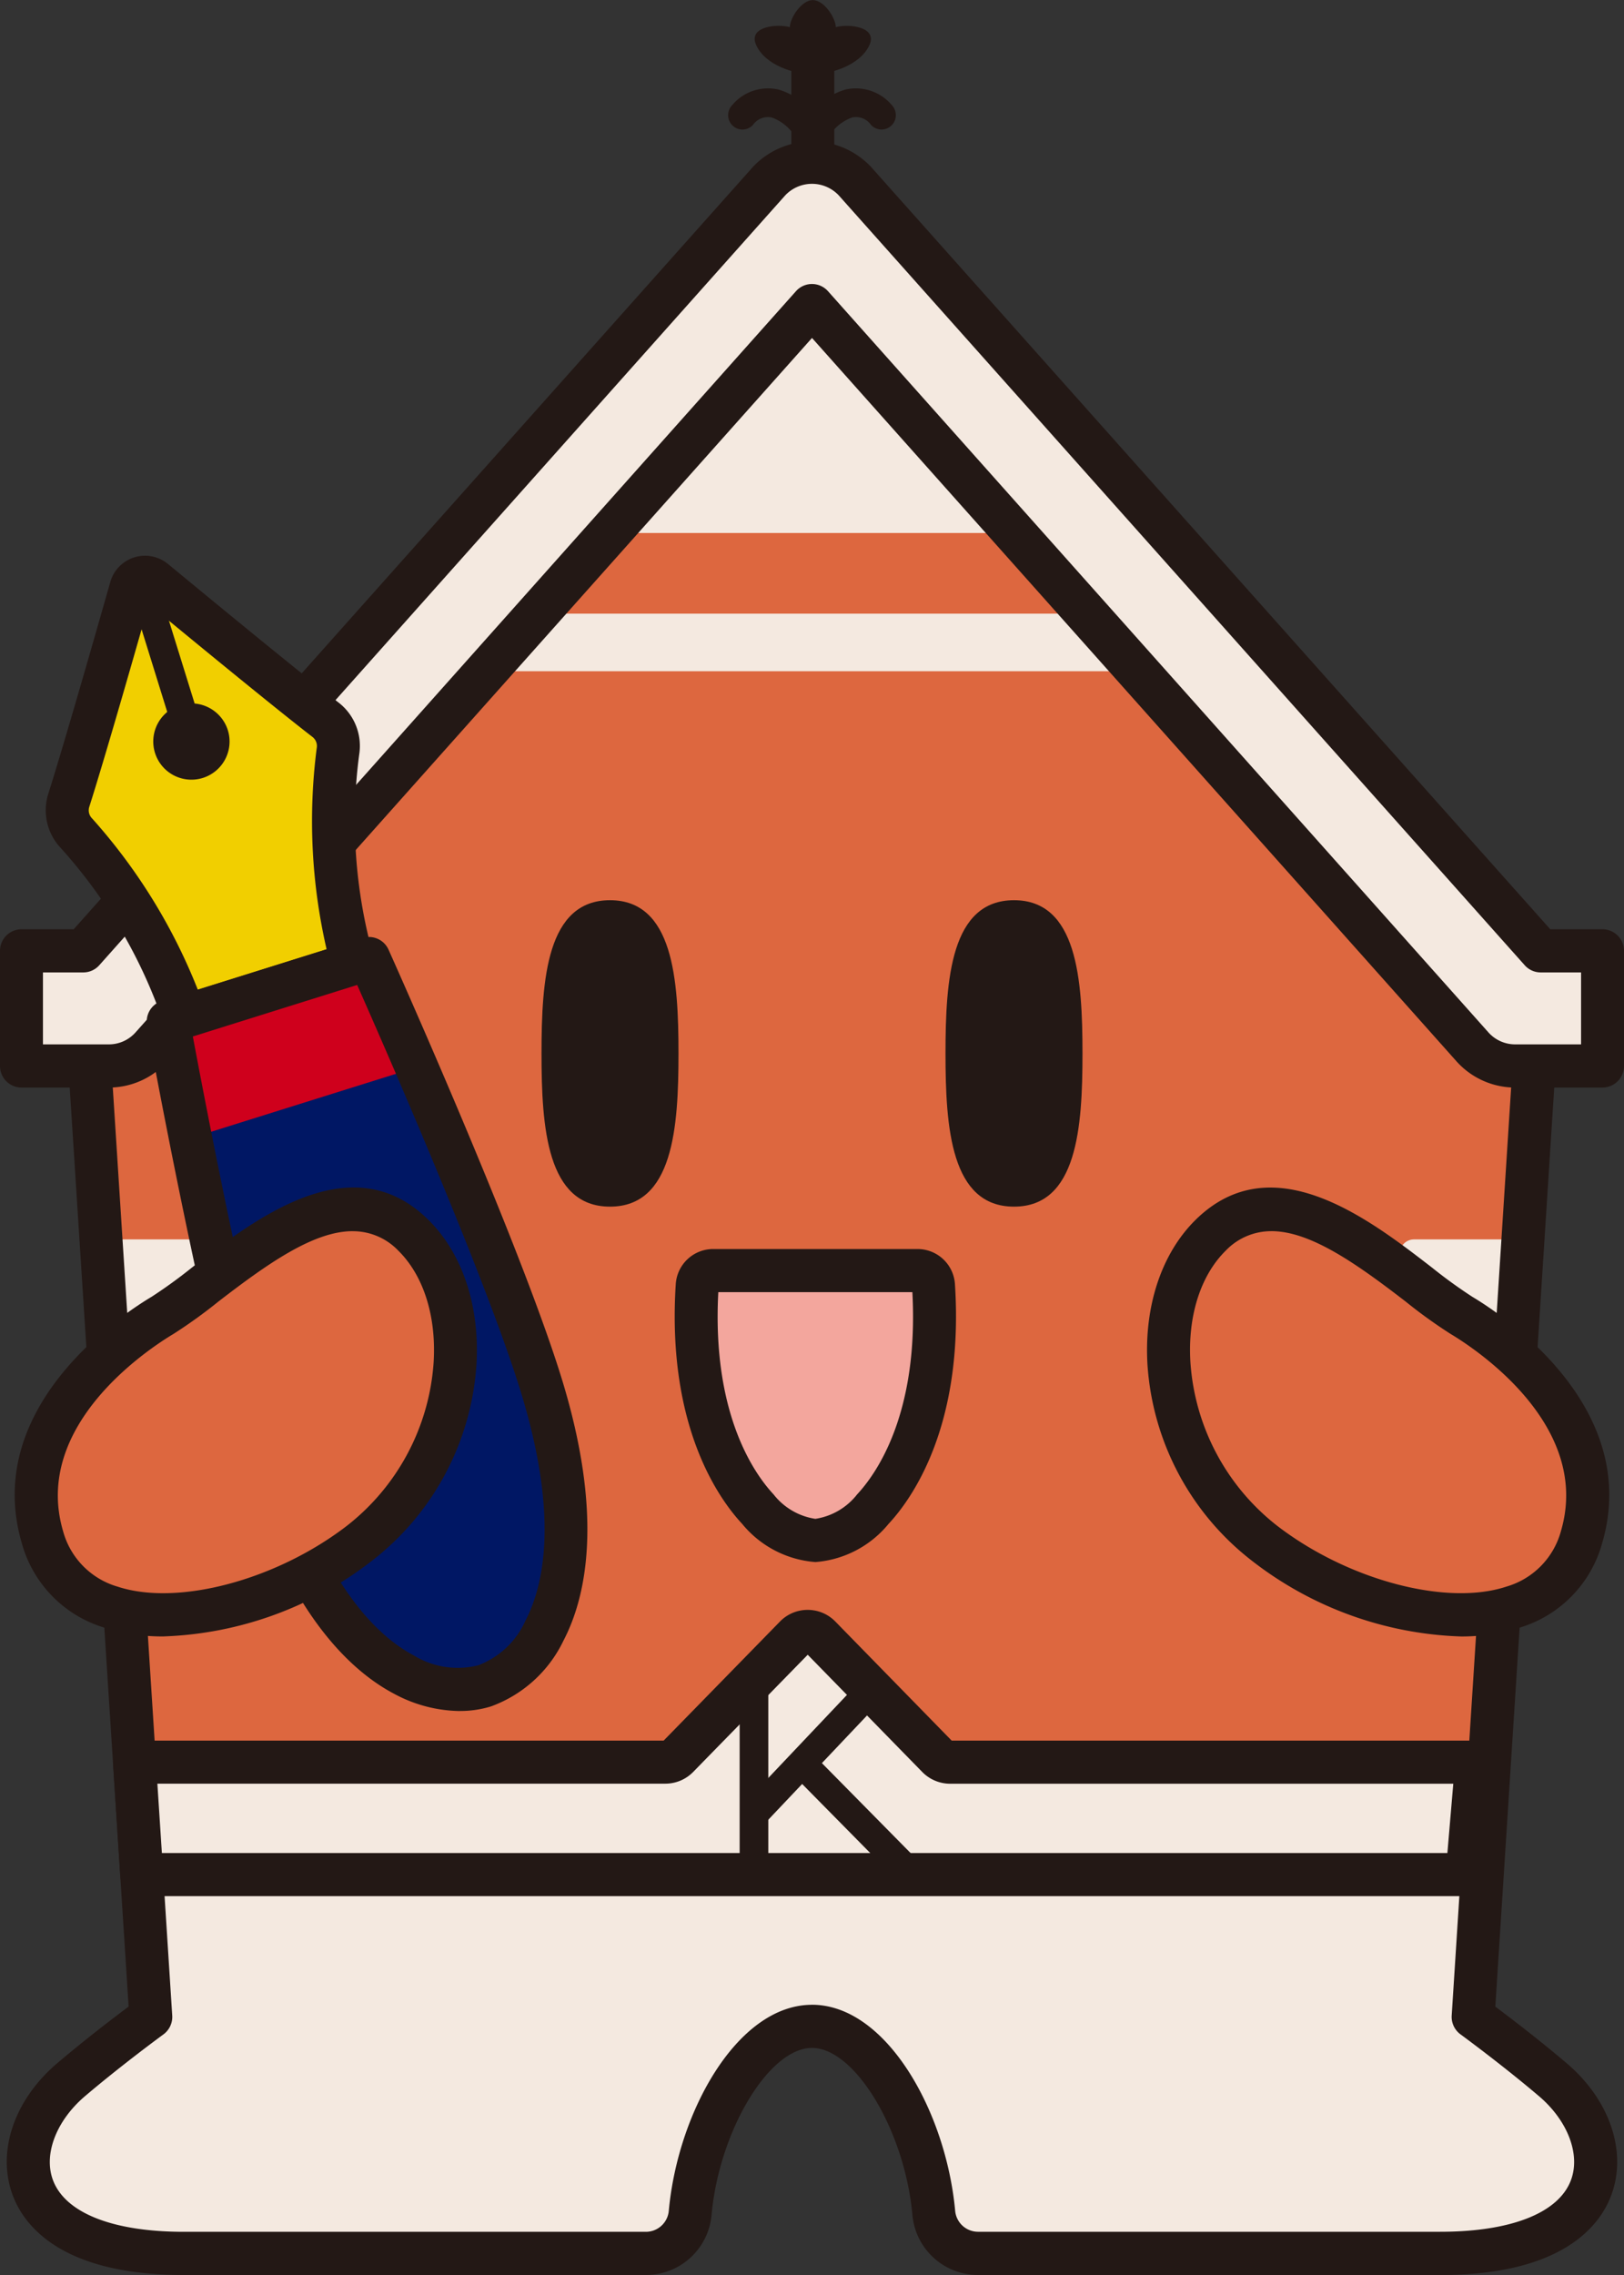
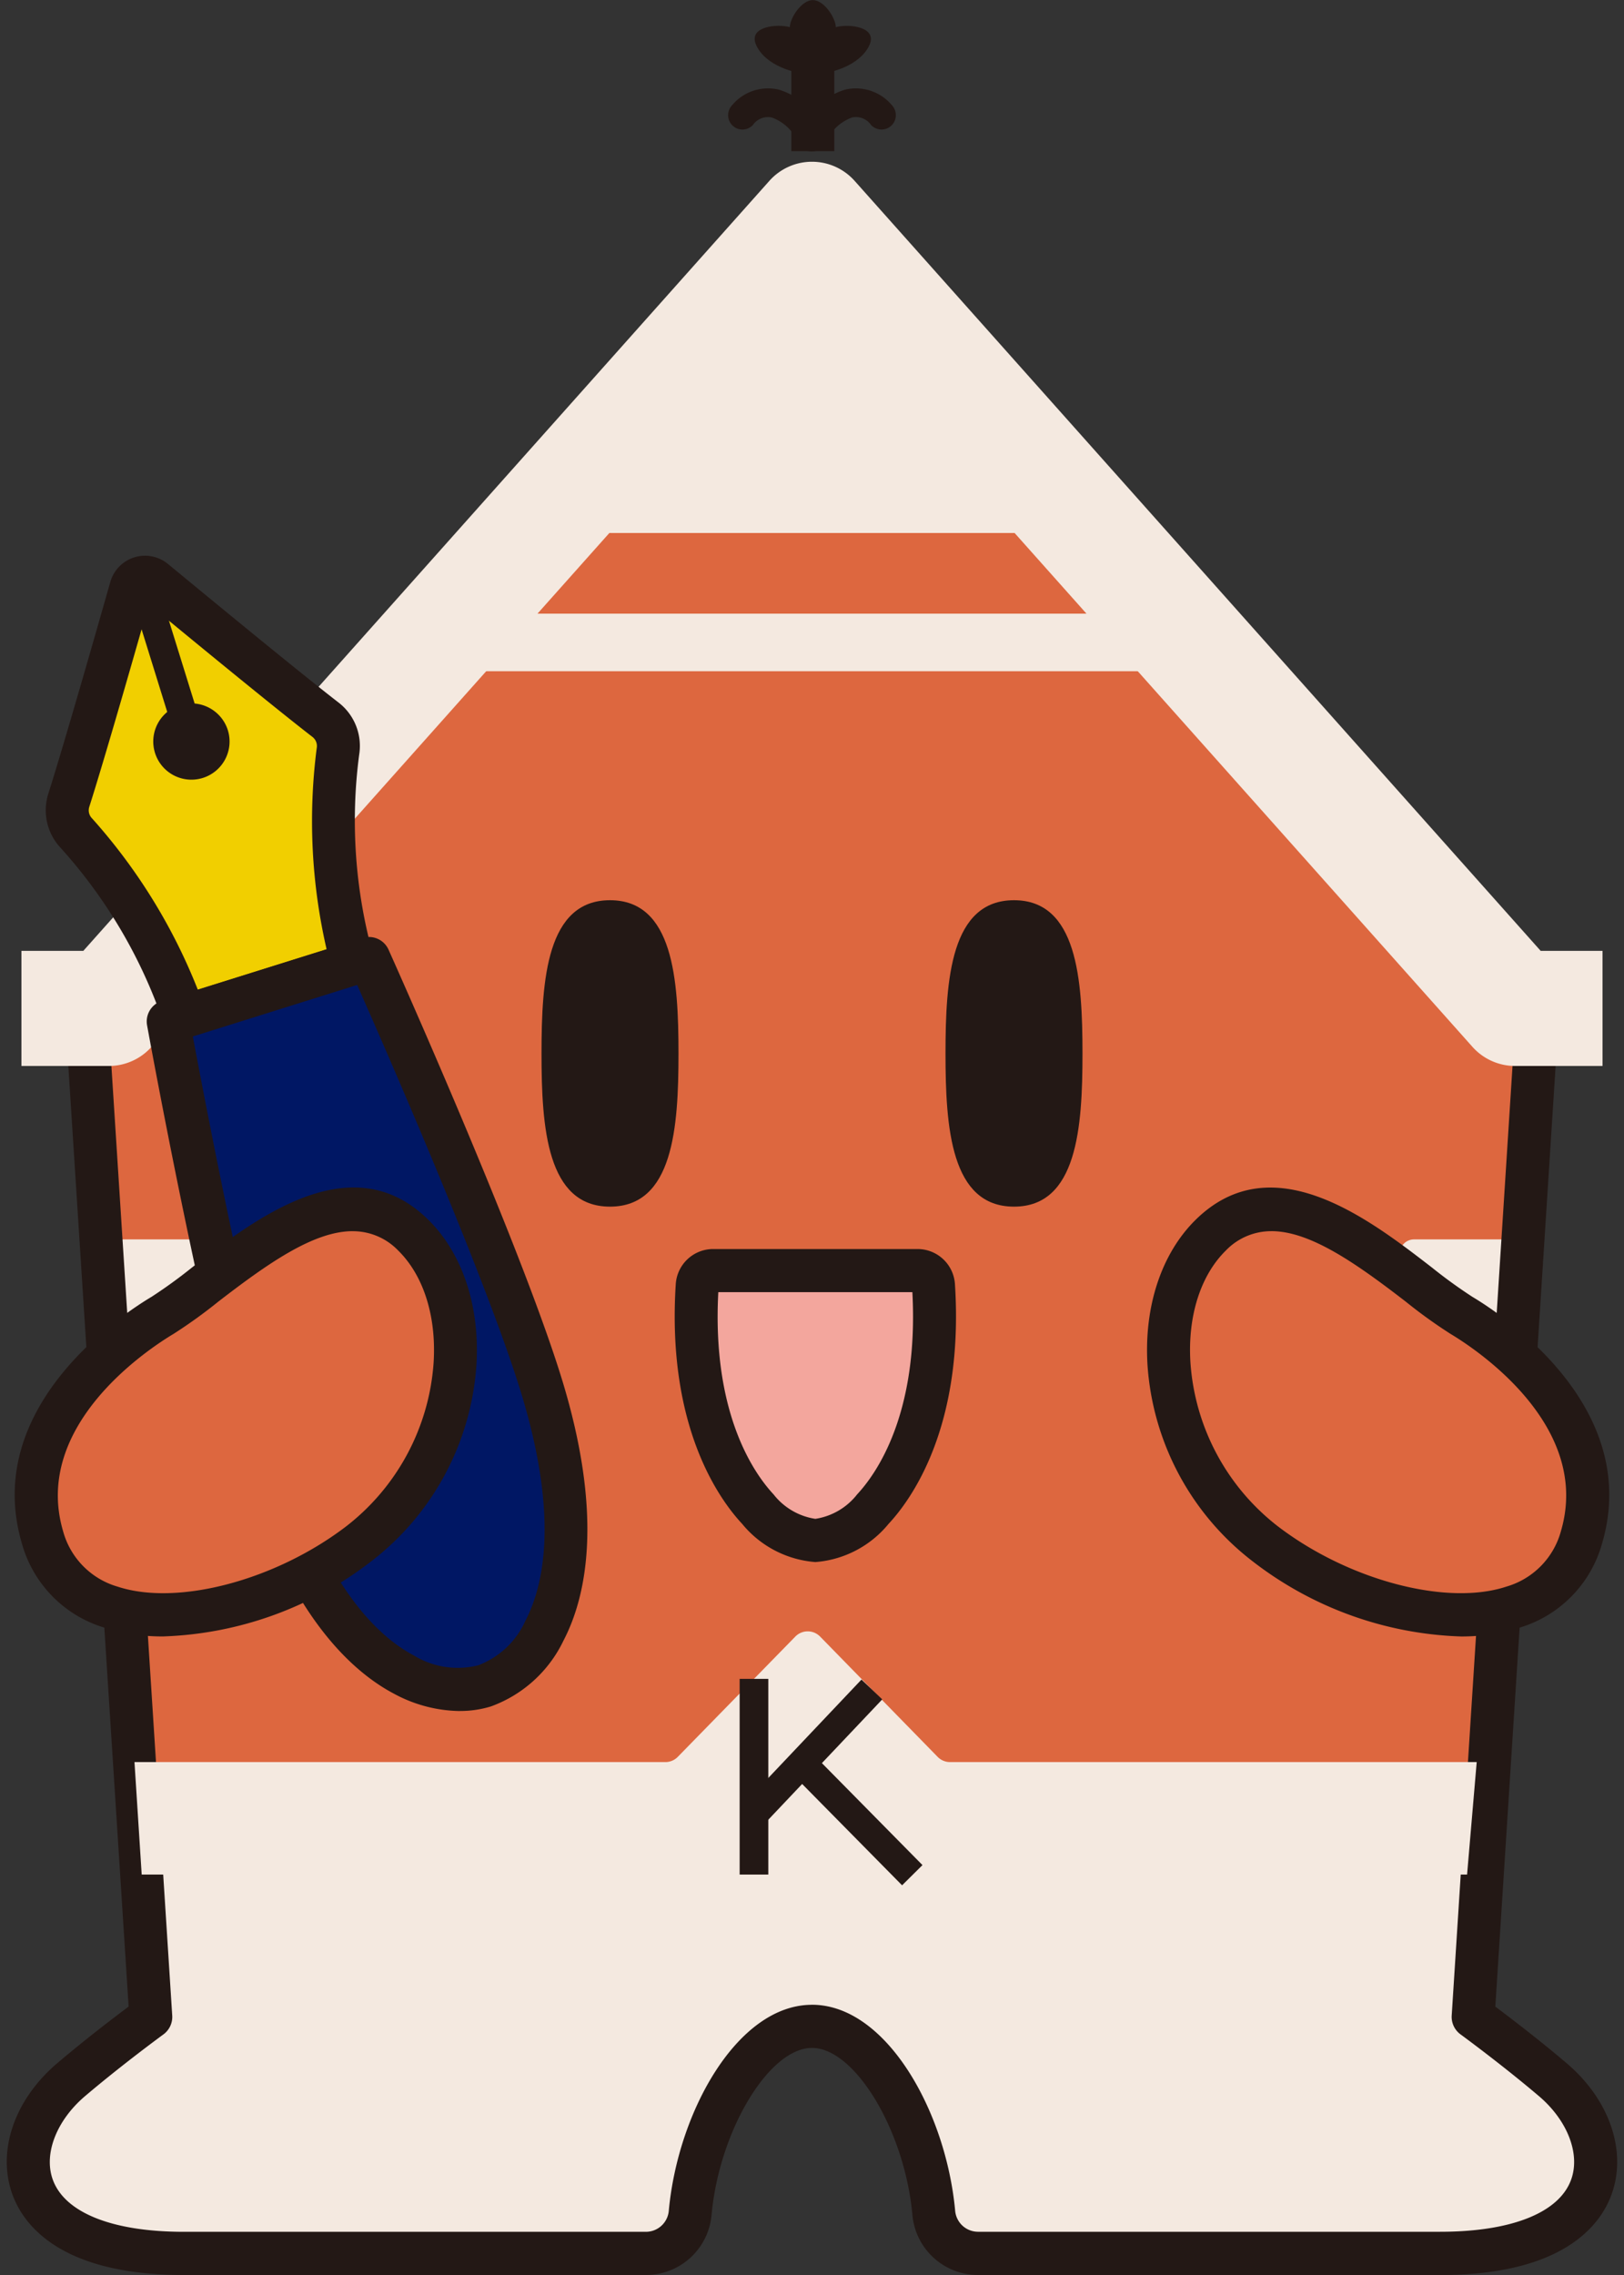
<svg xmlns="http://www.w3.org/2000/svg" id="Group_1844" data-name="Group 1844" width="120" height="168" viewBox="0 0 120 168">
  <rect x="0" y="0" width="120" height="168" fill="#333333" stroke="none" />
  <defs>
    <clipPath id="clip-path">
      <rect id="Rectangle_590" data-name="Rectangle 590" width="120" height="168" fill="none" />
    </clipPath>
    <clipPath id="clip-path-2">
-       <path id="Path_1904" data-name="Path 1904" d="M12.547,75.8s4.147,22.751,7.282,32.924c4.642,15.064,12.326,17.314,16.1,16.133s8.816-7.42,4.106-22.463C36.85,92.24,27.382,71.157,27.382,71.157Z" transform="translate(-12.547 -71.157)" fill="none" />
-     </clipPath>
+       </clipPath>
  </defs>
  <g id="Group_1839" data-name="Group 1839">
    <g id="Group_1838" data-name="Group 1838" clip-path="url(#clip-path)">
      <path id="Path_1882" data-name="Path 1882" d="M114.76,153.66c-2.817-2.392-5.885-4.631-5.885-4.631l4.755-74.142L60.019,16.7,6.41,74.888l4.754,74.142S8.1,151.269,5.279,153.66C.161,158.007.14,166.493,13.6,166.493H47.75a3.3,3.3,0,0,0,3.271-3.011c.6-6.533,4.578-13.758,9-13.758s8.4,7.224,9,13.758a3.293,3.293,0,0,0,3.271,3.011h34.148c13.461,0,13.44-8.486,8.322-12.832" transform="translate(-0.02 -0.086)" fill="#dd673f" />
      <path id="Path_1883" data-name="Path 1883" d="M10.2,134.652l.961,14.987S8.1,151.878,5.279,154.27C.161,158.616.14,167.1,13.6,167.1H47.75a3.3,3.3,0,0,0,3.271-3.011c.6-6.533,4.578-13.758,9-13.758s8.4,7.224,9,13.758A3.294,3.294,0,0,0,72.29,167.1h34.148c13.461,0,13.44-8.486,8.322-12.832-2.816-2.392-5.885-4.631-5.885-4.631l.961-14.987Z" transform="translate(-0.02 -0.696)" fill="#f4e9e0" />
      <path id="Path_1884" data-name="Path 1884" d="M15.589,100.5H9.24a1.06,1.06,0,0,1-1.058-1.062V93.058A1.06,1.06,0,0,1,9.24,92h6.349a1.06,1.06,0,0,1,1.058,1.062v6.377a1.06,1.06,0,0,1-1.058,1.062" transform="translate(-0.077 -0.476)" fill="#f4e9e0" />
      <path id="Path_1885" data-name="Path 1885" d="M16.5,117.955H10.149a1.06,1.06,0,0,1-1.058-1.062v-6.377a1.06,1.06,0,0,1,1.058-1.062H16.5a1.06,1.06,0,0,1,1.058,1.062v6.377a1.06,1.06,0,0,1-1.058,1.062" transform="translate(-0.086 -0.566)" fill="#f4e9e0" />
      <path id="Path_1886" data-name="Path 1886" d="M105.474,100.5h6.349a1.06,1.06,0,0,0,1.058-1.062V93.058A1.06,1.06,0,0,0,111.823,92h-6.349a1.06,1.06,0,0,0-1.058,1.062v6.377a1.06,1.06,0,0,0,1.058,1.062" transform="translate(-0.987 -0.476)" fill="#f4e9e0" />
-       <path id="Path_1887" data-name="Path 1887" d="M104.566,117.955h6.349a1.06,1.06,0,0,0,1.058-1.062v-6.377a1.06,1.06,0,0,0-1.058-1.062h-6.349a1.06,1.06,0,0,0-1.058,1.062v6.377a1.06,1.06,0,0,0,1.058,1.062" transform="translate(-0.978 -0.566)" fill="#f4e9e0" />
      <path id="Path_1888" data-name="Path 1888" d="M60.4,18.845,42.216,39.457H78.581Z" transform="translate(-0.399 -0.097)" fill="#f4e9e0" />
      <path id="Path_1889" data-name="Path 1889" d="M106.423,168.078H72.275a4.869,4.869,0,0,1-4.853-4.459c-.573-6.212-4.248-12.31-7.419-12.31s-6.845,6.1-7.417,12.31a4.869,4.869,0,0,1-4.853,4.459H13.585c-9.131,0-11.851-3.72-12.659-5.938-1.166-3.2.137-7.008,3.313-9.706,2.045-1.736,4.189-3.371,5.27-4.178l-4.7-73.275A1.591,1.591,0,0,1,5.229,73.8L58.837,15.611a1.635,1.635,0,0,1,2.332,0L114.78,73.8a1.591,1.591,0,0,1,.417,1.185l-4.7,73.275c1.081.807,3.224,2.442,5.27,4.178,3.177,2.7,4.479,6.509,3.313,9.706-.808,2.218-3.528,5.938-12.659,5.938M60,148.121c5.49,0,9.9,7.862,10.582,15.2a1.7,1.7,0,0,0,1.69,1.565h34.148c5.26,0,8.786-1.4,9.677-3.846.692-1.9-.264-4.377-2.38-6.173-2.737-2.325-5.762-4.537-5.794-4.56a1.6,1.6,0,0,1-.649-1.391l4.708-73.459L60,19.043,8.023,75.46l4.708,73.459a1.6,1.6,0,0,1-.649,1.391c-.032.023-3.057,2.235-5.794,4.56-2.116,1.8-3.073,4.276-2.38,6.173.891,2.445,4.417,3.846,9.677,3.846H47.733a1.7,1.7,0,0,0,1.691-1.565c.68-7.342,5.092-15.2,10.579-15.2" transform="translate(-0.005 -0.078)" fill="#231815" />
      <rect id="Rectangle_585" data-name="Rectangle 585" width="51.746" height="4.251" transform="translate(34.659 45.316)" fill="#f4e9e0" />
      <path id="Path_1890" data-name="Path 1890" d="M108.5,139.055H10.565l-.533-8.306h39.23a1.278,1.278,0,0,0,.917-.387l8.682-8.88a1.281,1.281,0,0,1,1.835,0l8.681,8.88a1.278,1.278,0,0,0,.918.387h38.916Z" transform="translate(-0.095 -0.626)" fill="#f4e9e0" />
-       <path id="Path_1891" data-name="Path 1891" d="M108.487,140.64H10.55a1.588,1.588,0,0,1-1.583-1.492l-.534-8.3a1.6,1.6,0,0,1,.426-1.192,1.585,1.585,0,0,1,1.158-.5h39.1l8.593-8.79a2.845,2.845,0,0,1,2.05-.864h0a2.844,2.844,0,0,1,2.048.864l8.593,8.79H109.2a1.592,1.592,0,0,1,1.581,1.731l-.709,8.3a1.588,1.588,0,0,1-1.581,1.457m-96.45-3.188H107.03l.436-5.116H70.28a2.884,2.884,0,0,1-2.054-.869l-8.463-8.656L51.3,131.47a2.877,2.877,0,0,1-2.05.865H11.709Zm36.992-8.213,0,0Zm21.463,0,0,0,0,0" transform="translate(-0.08 -0.618)" fill="#231815" />
      <rect id="Rectangle_586" data-name="Rectangle 586" width="2.117" height="14.451" transform="translate(54.654 123.978)" fill="#231815" />
      <path id="Path_1912" data-name="Path 1912" d="M0,0,12.663-.027l0,2.121L0,2.121Z" transform="translate(54.946 133.222) rotate(-46.422)" fill="#231815" />
      <path id="Path_1913" data-name="Path 1913" d="M0,0,2.121,0,2.1,11.61l-2.121,0Z" transform="translate(58.501 130.959) rotate(-44.726)" fill="#231815" />
      <rect id="Rectangle_589" data-name="Rectangle 589" width="3.175" height="6.713" transform="translate(58.473 4.447)" fill="#231815" />
      <path id="Path_1892" data-name="Path 1892" d="M60.452,11.212a1.061,1.061,0,0,1-1.019-.778,3.356,3.356,0,0,0-1.88-1.719,1.349,1.349,0,0,0-1.406.548,1.053,1.053,0,0,1-1.495.052,1.065,1.065,0,0,1-.052-1.5,3.458,3.458,0,0,1,3.456-1.163,5.292,5.292,0,0,1,3.414,3.213,1.062,1.062,0,0,1-.736,1.307,1.041,1.041,0,0,1-.283.04" transform="translate(-0.513 -0.034)" fill="#231815" />
      <path id="Path_1893" data-name="Path 1893" d="M60.624,11.212a1.017,1.017,0,0,1-.281-.04,1.063,1.063,0,0,1-.74-1.305,5.3,5.3,0,0,1,3.41-3.215,3.479,3.479,0,0,1,3.462,1.16,1.07,1.07,0,0,1-.05,1.5,1.059,1.059,0,0,1-1.5-.05,1.356,1.356,0,0,0-1.408-.55,3.352,3.352,0,0,0-1.876,1.716,1.062,1.062,0,0,1-1.021.781" transform="translate(-0.563 -0.034)" fill="#231815" />
      <path id="Path_1894" data-name="Path 1894" d="M62.292,2.006c-.021-.713-.883-2-1.7-2s-1.678,1.291-1.7,2c-.9-.259-3.164-.077-2.464,1.372s2.786,2.1,4.163,2.1,3.47-.67,4.163-2.1-1.563-1.631-2.464-1.372" transform="translate(-0.532 0)" fill="#231815" />
      <path id="Path_1895" data-name="Path 1895" d="M118.428,78.78h-6.46a4.226,4.226,0,0,1-3.154-1.415l-48.8-54.737-48.8,54.737A4.225,4.225,0,0,1,8.063,78.78H1.6v-8.5H6.171l50.69-56.858a4.22,4.22,0,0,1,6.307,0l50.69,56.858h4.569Z" transform="translate(-0.015 -0.062)" fill="#f4e9e0" />
-       <path id="Path_1896" data-name="Path 1896" d="M118.412,80.366h-6.46a5.822,5.822,0,0,1-4.336-1.945L60,25.011,12.381,78.419a5.8,5.8,0,0,1-4.334,1.947H1.587A1.591,1.591,0,0,1,0,78.772v-8.5a1.591,1.591,0,0,1,1.587-1.595H5.445L55.663,12.349a6,6,0,0,1,8.671,0l50.218,56.328h3.86A1.591,1.591,0,0,1,120,70.27v8.5a1.591,1.591,0,0,1-1.587,1.594M60,21.027a1.582,1.582,0,0,1,1.182.531l48.8,54.735a2.647,2.647,0,0,0,1.972.884h4.874V71.864h-2.983a1.582,1.582,0,0,1-1.182-.531L61.97,14.474a2.721,2.721,0,0,0-3.942,0L7.336,71.333a1.582,1.582,0,0,1-1.182.531H3.174v5.313H8.047a2.634,2.634,0,0,0,1.968-.884l48.8-54.735A1.582,1.582,0,0,1,60,21.027" transform="translate(0 -0.054)" fill="#231815" />
      <path id="Path_1897" data-name="Path 1897" d="M45.456,89.451c-4.669,0-5.061-5.841-5.061-11.314s.391-11.315,5.061-11.315,5.061,5.841,5.061,11.315-.391,11.314-5.061,11.314" transform="translate(-0.382 -0.345)" fill="#231815" />
      <path id="Path_1898" data-name="Path 1898" d="M75.593,89.451c-4.669,0-5.061-5.841-5.061-11.314s.391-11.315,5.061-11.315,5.061,5.841,5.061,11.315-.391,11.314-5.061,11.314" transform="translate(-0.667 -0.345)" fill="#231815" />
      <path id="Path_1899" data-name="Path 1899" d="M68.313,94.317a1.176,1.176,0,0,1,1.158,1.117c.79,12.434-5.1,18.81-8.733,18.81s-9.524-6.376-8.733-18.81a1.176,1.176,0,0,1,1.157-1.117Z" transform="translate(-0.491 -0.488)" fill="#f3a69d" />
      <path id="Path_1900" data-name="Path 1900" d="M60.723,115.831a7.746,7.746,0,0,1-5.406-2.818c-1.7-1.819-5.579-7.185-4.909-17.687a2.771,2.771,0,0,1,2.741-2.611H68.3a2.77,2.77,0,0,1,2.74,2.611c.67,10.5-3.209,15.869-4.908,17.687a7.746,7.746,0,0,1-5.406,2.818M53.553,95.9c-.481,9.008,2.68,13.433,4.078,14.928a4.842,4.842,0,0,0,3.092,1.812,4.842,4.842,0,0,0,3.092-1.812c1.4-1.5,4.559-5.92,4.078-14.928Z" transform="translate(-0.476 -0.479)" fill="#231815" />
      <path id="Path_1901" data-name="Path 1901" d="M24.108,53.377c-3.147-2.435-9.846-7.954-12.653-10.274a1.083,1.083,0,0,0-1.732.543c-1,3.512-3.384,11.876-4.594,15.677a2.442,2.442,0,0,0,.57,2.433,38.731,38.731,0,0,1,7.944,13.537l12.5-3.918A38.881,38.881,0,0,1,25.016,55.7a2.436,2.436,0,0,0-.908-2.326" transform="translate(-0.047 -0.222)" fill="#f1cf00" />
      <path id="Path_1902" data-name="Path 1902" d="M13.628,76.878a1.583,1.583,0,0,1-.765-.2,1.606,1.606,0,0,1-.769-.982A37.086,37.086,0,0,0,4.536,62.851a4.055,4.055,0,0,1-.936-4.02C4.8,55.05,7.2,46.642,8.18,43.2a2.667,2.667,0,0,1,4.27-1.335c4.218,3.481,9.831,8.085,12.613,10.24a4.047,4.047,0,0,1,1.509,3.837,37.187,37.187,0,0,0,1.054,14.887,1.6,1.6,0,0,1-1.02,2.057L14.1,76.805a1.609,1.609,0,0,1-.473.073m-2.6-32.06c-1.081,3.8-3.261,11.412-4.4,14.984a.843.843,0,0,0,.207.845A42.078,42.078,0,0,1,14.649,73.3l9.517-2.982a42.115,42.115,0,0,1-.73-14.868.847.847,0,0,0-.312-.814c-2.684-2.078-7.944-6.385-12.1-9.814" transform="translate(-0.032 -0.213)" fill="#231815" />
      <path id="Path_1903" data-name="Path 1903" d="M27.382,71.157,12.548,75.8s4.146,22.751,7.282,32.923c4.642,15.064,12.325,17.315,16.094,16.134s8.817-7.42,4.108-22.463C36.851,92.24,27.382,71.157,27.382,71.157" transform="translate(-0.119 -0.368)" fill="#001764" />
    </g>
  </g>
  <g id="Group_1841" data-name="Group 1841" transform="translate(12.428 70.789)">
    <g id="Group_1840" data-name="Group 1840" clip-path="url(#clip-path-2)">
      <path id="Path_1914" data-name="Path 1914" d="M0,0,33.874-.042l-.01,8.5L-.01,8.5Z" transform="translate(-8.811 7.635) rotate(-17.326)" fill="#cf001c" />
    </g>
  </g>
  <g id="Group_1843" data-name="Group 1843">
    <g id="Group_1842" data-name="Group 1842" clip-path="url(#clip-path)">
      <path id="Path_1905" data-name="Path 1905" d="M16.945,54.194a2.819,2.819,0,1,1-3.529-1.859,2.833,2.833,0,0,1,3.529,1.859" transform="translate(-0.108 -0.27)" fill="#231815" />
      <path id="Path_1906" data-name="Path 1906" d="M13.021,54.637,9.9,44.584l2.022-.631,3.121,10.053Z" transform="translate(-0.094 -0.227)" fill="#231815" />
      <path id="Path_1907" data-name="Path 1907" d="M34.08,126.714a10.479,10.479,0,0,1-4.855-1.274c-3.226-1.7-7.74-5.905-10.929-16.249-3.127-10.146-7.155-32.175-7.324-33.109a1.592,1.592,0,0,1,1.087-1.808l14.835-4.648a1.581,1.581,0,0,1,1.92.866c.388.866,9.544,21.288,12.717,31.422,3.232,10.326,1.9,16.36.208,19.6a9.557,9.557,0,0,1-5.357,4.858,7.723,7.723,0,0,1-2.3.338M14.352,76.9c.953,5.084,4.35,22.826,6.979,31.353,2.865,9.3,6.677,12.946,9.373,14.369a6.2,6.2,0,0,0,4.733.714,6.236,6.236,0,0,0,3.491-3.292c1.412-2.709,2.482-7.888-.426-17.172-2.666-8.515-9.912-25.052-12.007-29.777Z" transform="translate(-0.103 -0.36)" fill="#231815" />
      <path id="Path_1908" data-name="Path 1908" d="M3.16,113.981c2.518,8.566,15.47,6.529,23.411.457s9.162-17.665,3.992-22.758c-5.922-5.834-14.312,3.4-18.53,5.92-3.978,2.373-11.2,8.471-8.872,16.381" transform="translate(-0.026 -0.464)" fill="#dd673f" />
      <path id="Path_1909" data-name="Path 1909" d="M12.132,121.3a14.187,14.187,0,0,1-4.423-.652,9.011,9.011,0,0,1-6.086-6.227c-2.971-10.108,7.463-16.937,9.586-18.2A36.576,36.576,0,0,0,14.2,94.054c4.7-3.622,11.8-9.1,17.459-3.521,2.528,2.491,3.824,6.4,3.555,10.733a19.974,19.974,0,0,1-7.7,14.432,26.567,26.567,0,0,1-15.385,5.6M26.066,91.374c-2.869,0-6.245,2.364-9.932,5.208a36.924,36.924,0,0,1-3.305,2.379c-1.767,1.055-10.465,6.715-8.159,14.562a5.87,5.87,0,0,0,4.029,4.1c4.423,1.455,11.675-.465,16.9-4.459a16.736,16.736,0,0,0,6.452-12.094c.211-3.406-.74-6.417-2.61-8.259a4.641,4.641,0,0,0-3.371-1.435" transform="translate(-0.01 -0.456)" fill="#231815" />
      <path id="Path_1910" data-name="Path 1910" d="M117.689,113.981c-2.518,8.566-15.47,6.529-23.411.457S85.117,96.773,90.286,91.68c5.922-5.834,14.312,3.4,18.53,5.92,3.978,2.373,11.2,8.471,8.872,16.381" transform="translate(-0.824 -0.464)" fill="#dd673f" />
      <path id="Path_1911" data-name="Path 1911" d="M108.685,121.3A26.554,26.554,0,0,1,93.3,115.7a19.974,19.974,0,0,1-7.7-14.432c-.268-4.329,1.027-8.242,3.555-10.733,5.661-5.569,12.76-.105,17.459,3.521a36.577,36.577,0,0,0,2.992,2.167c2.123,1.266,12.555,8.095,9.586,18.2a9.01,9.01,0,0,1-6.088,6.227,14.178,14.178,0,0,1-4.423.652M94.755,91.374a4.642,4.642,0,0,0-3.373,1.435c-1.87,1.842-2.823,4.853-2.61,8.259a16.736,16.736,0,0,0,6.452,12.094c5.222,3.994,12.487,5.916,16.895,4.459a5.869,5.869,0,0,0,4.031-4.1c2.306-7.847-6.393-13.508-8.159-14.562a36.925,36.925,0,0,1-3.305-2.379c-3.687-2.844-7.064-5.208-9.93-5.208" transform="translate(-0.809 -0.456)" fill="#231815" />
    </g>
  </g>
</svg>